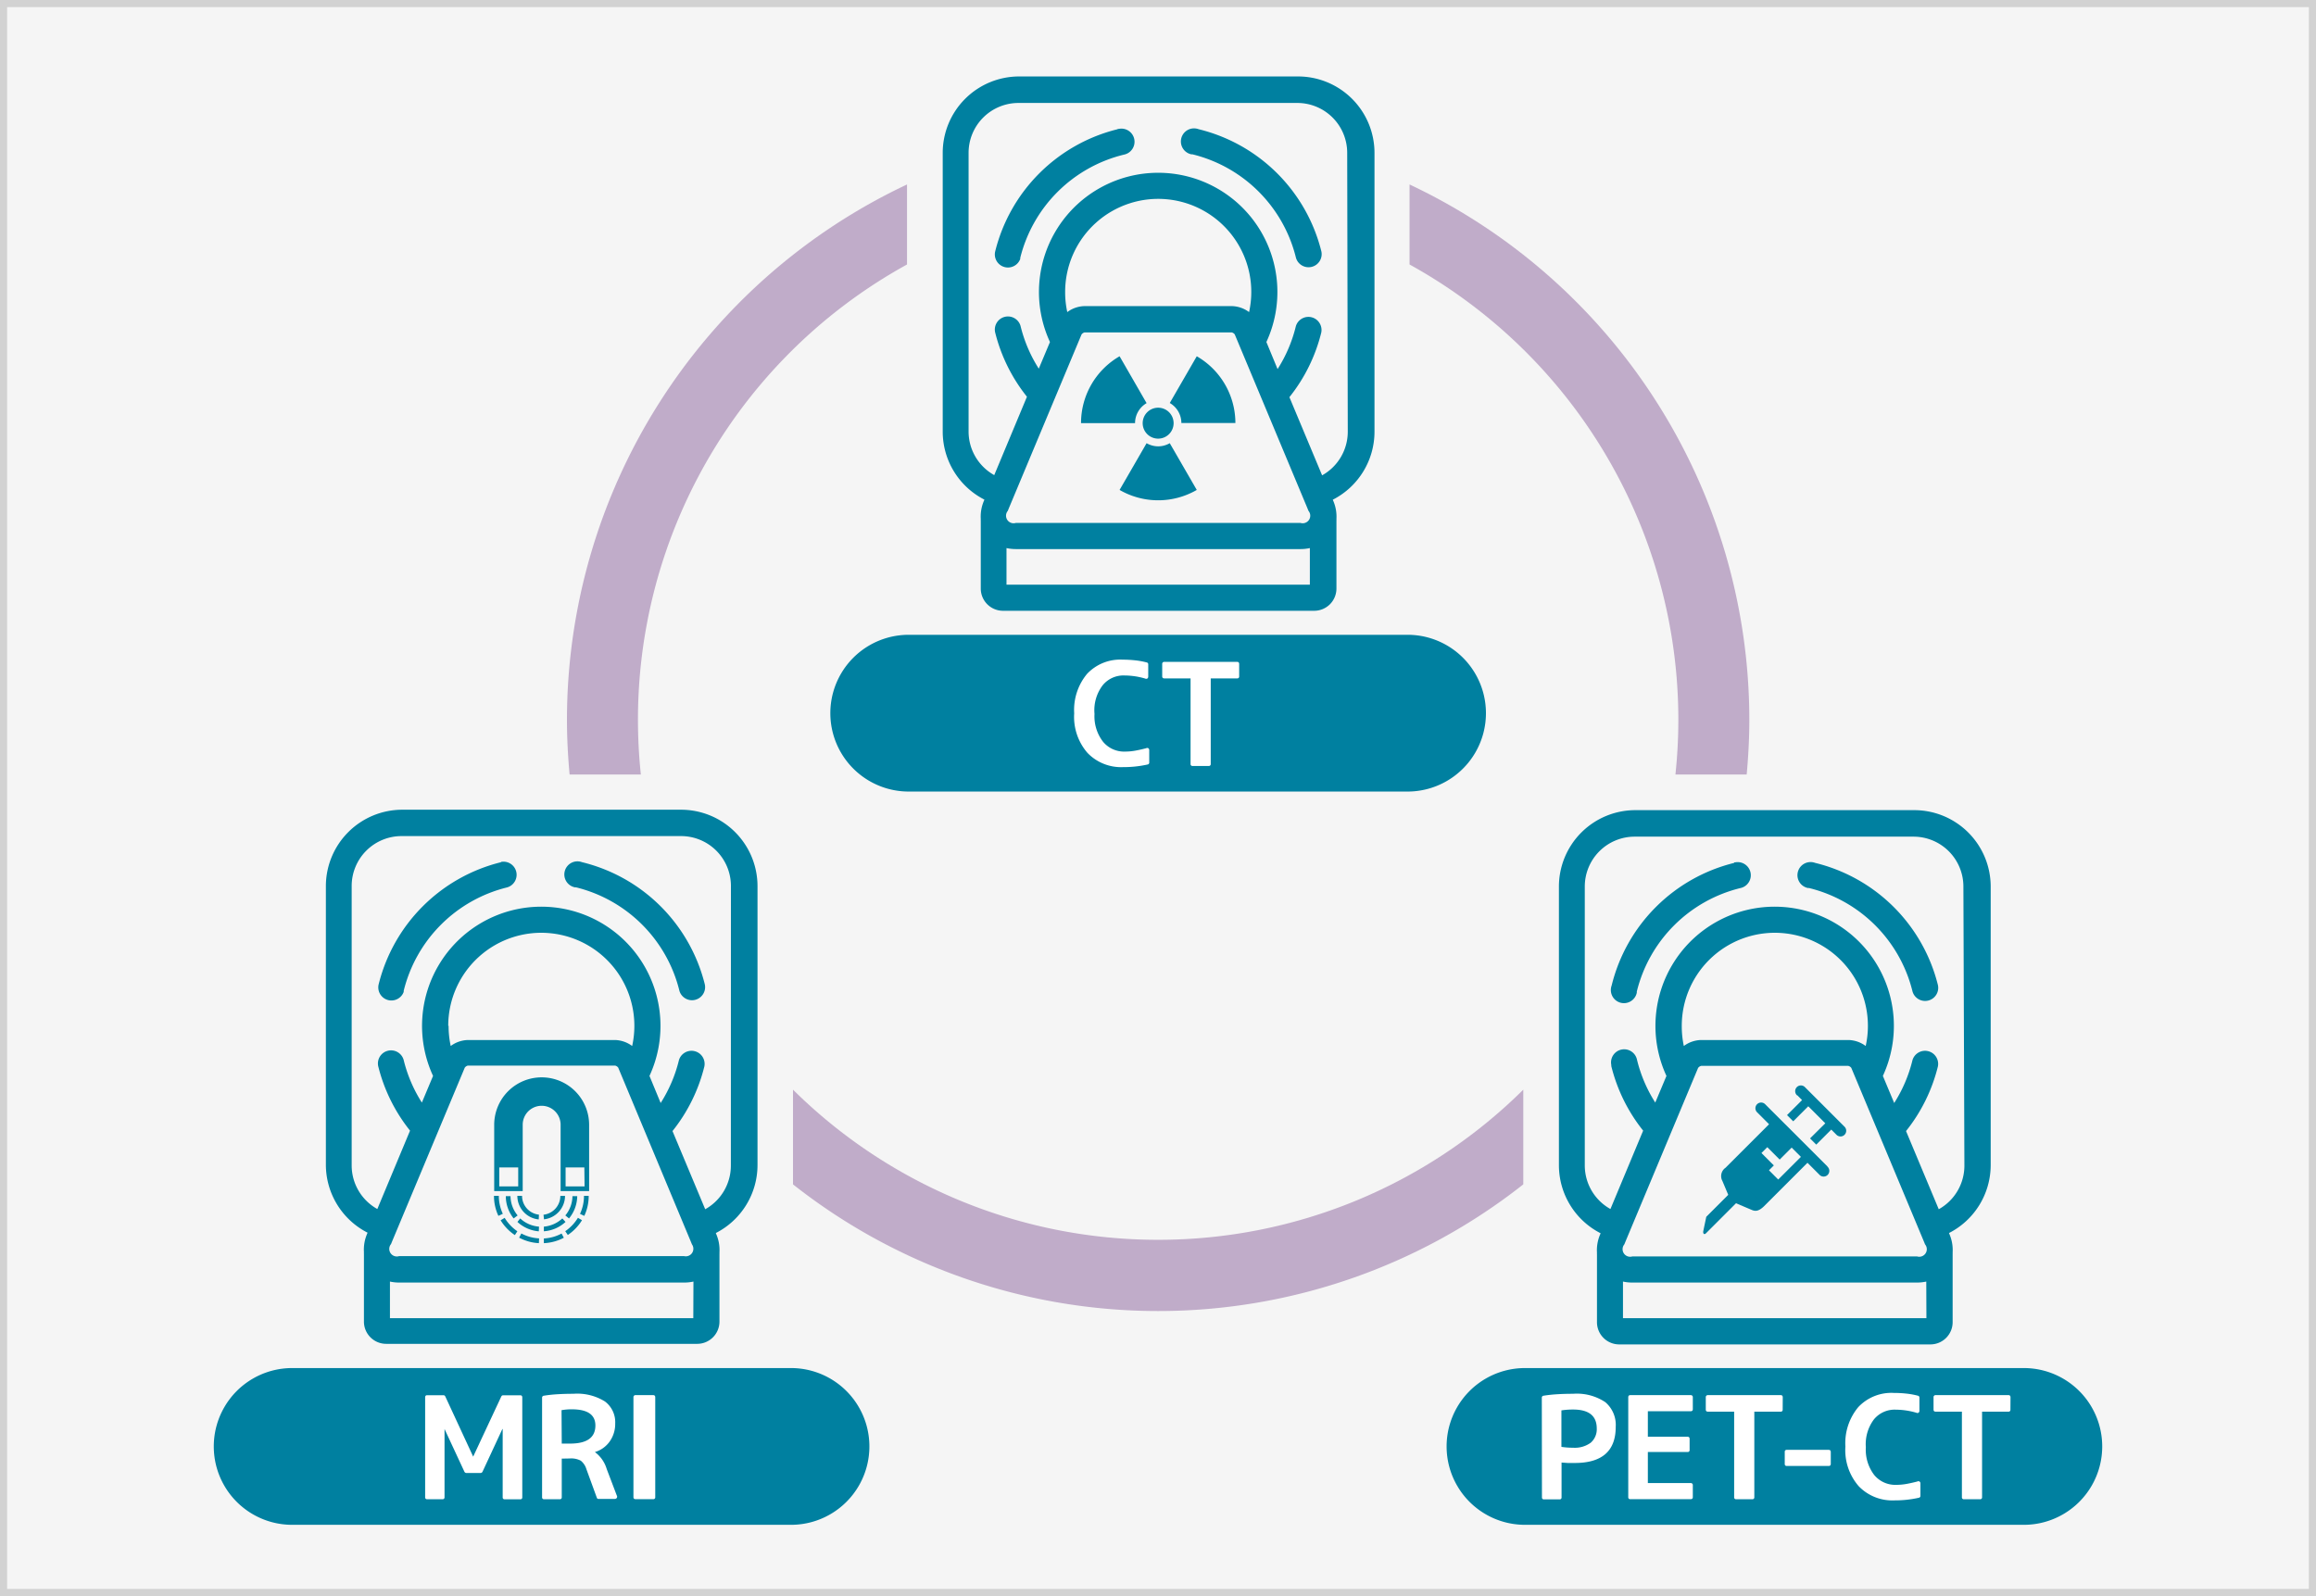
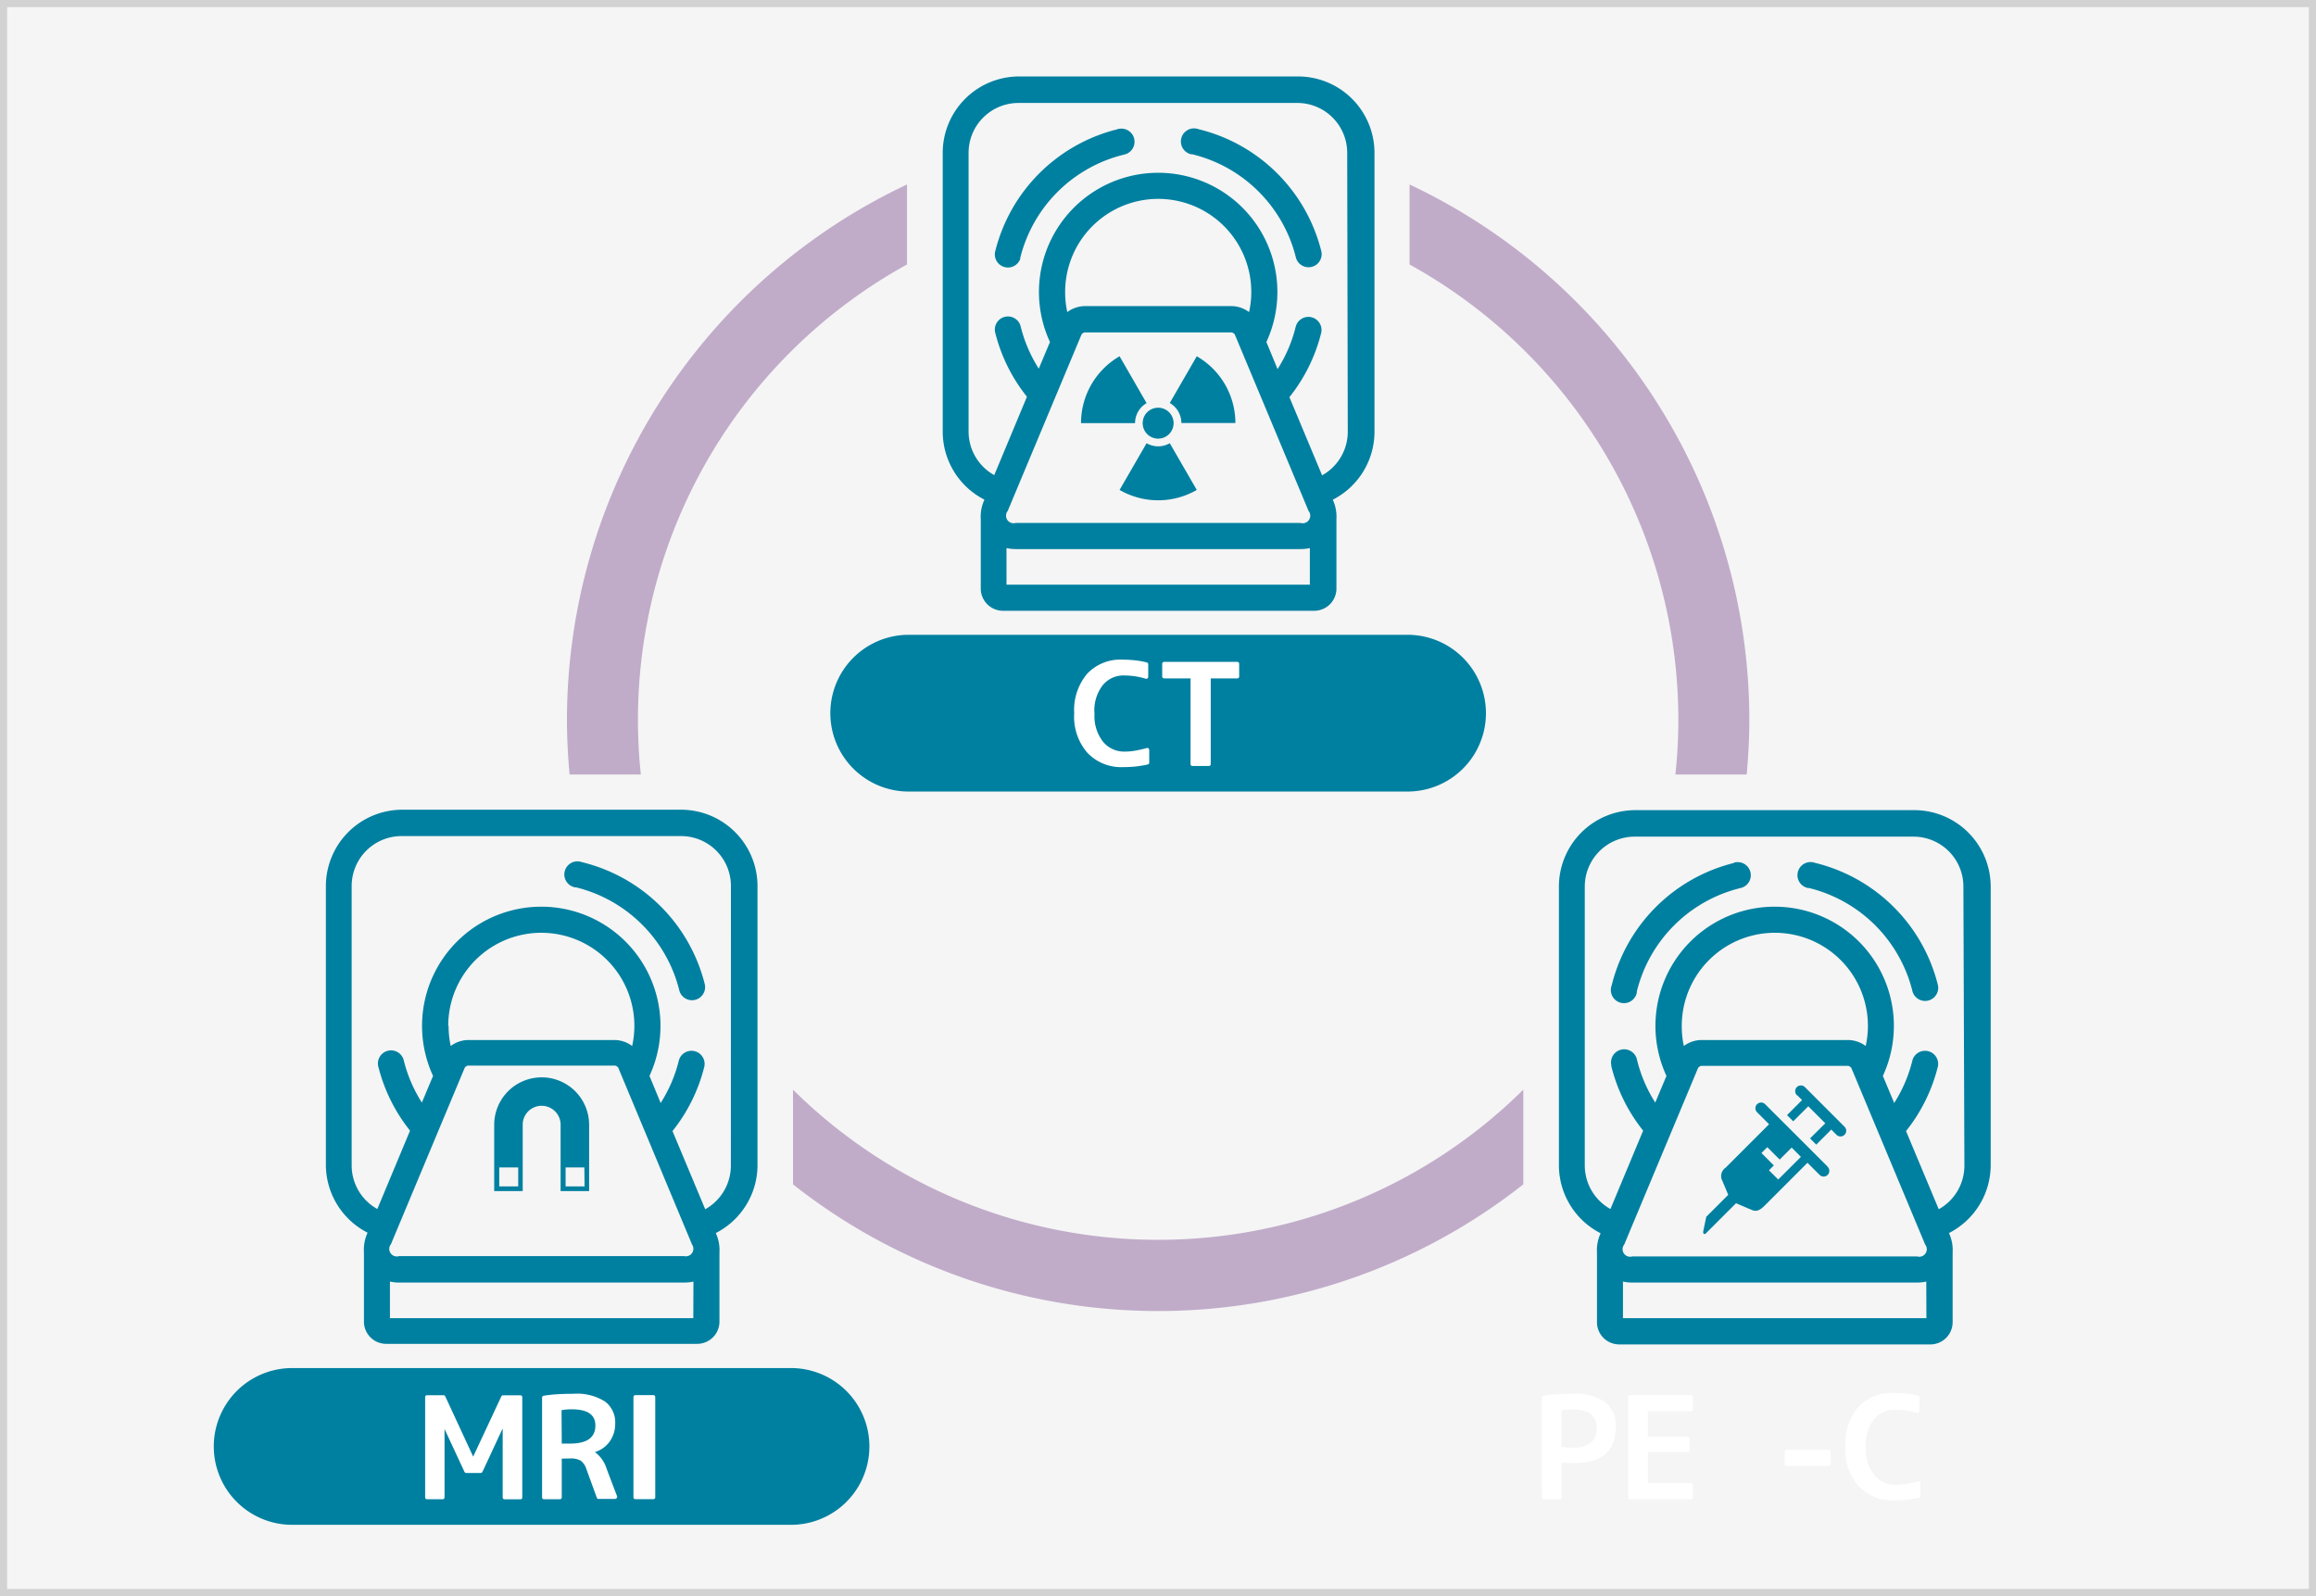
<svg xmlns="http://www.w3.org/2000/svg" id="レイヤー_1" data-name="レイヤー 1" viewBox="0 0 325 224">
  <rect x="0" y="0" width="325" height="224" fill="#333333" stroke="none" />
  <defs>
    <style>.cls-1{fill:#f5f5f5;}.cls-2{fill:#d2d2d2;}.cls-3{fill:#0080a0;}.cls-4,.cls-6{isolation:isolate;}.cls-5{fill:#fff;}.cls-6{fill:#440062;opacity:0.3;}</style>
  </defs>
  <title>img_ct</title>
  <rect class="cls-1" x="0.5" y="0.5" width="324" height="223" />
  <path class="cls-2" d="M324,1V223H1V1H324m1-1H0V224H325Z" />
  <path class="cls-3" d="M182.09,10.73H143a10.73,10.73,0,0,0-10.71,10.71V60.58a10.72,10.72,0,0,0,5.85,9.54l-.06.15a5.64,5.64,0,0,0-.45,2.57,1.85,1.85,0,0,0,0,.23v9.54a3.12,3.12,0,0,0,3.11,3.11h43.69a3.12,3.12,0,0,0,3.11-3.11V73.08a1.84,1.84,0,0,0,0-.23,5.65,5.65,0,0,0-.45-2.57l-.06-.15a10.72,10.72,0,0,0,5.85-9.54V21.45a10.73,10.73,0,0,0-10.74-10.72Zm1.72,71.33H141.24V76.92a6.15,6.15,0,0,0,1.31.14H182.5a6.14,6.14,0,0,0,1.31-.14Zm-.39-10.85.2.49a1.06,1.06,0,0,1-1.13,1.69H142.55a1.06,1.06,0,0,1-1.13-1.69l.2-.49,10.15-24.27a.77.77,0,0,1,.43-.29h20.64a.77.77,0,0,1,.43.28ZM149.47,41a13.06,13.06,0,1,1,25.81,2.8,4.21,4.21,0,0,0-2.43-.84H152.2a4.21,4.21,0,0,0-2.43.84h0A13,13,0,0,1,149.47,41Zm39.66,19.57a7,7,0,0,1-3.6,6.14l-5.79-13.84,1.2,2.87a23.55,23.55,0,0,0,4.47-9.06,1.84,1.84,0,0,0-3.57-.88,19.91,19.91,0,0,1-2.56,6L177.71,48h0a16.73,16.73,0,1,0-30.37,0h0l-1.57,3.74a19.91,19.91,0,0,1-2.56-6,1.84,1.84,0,0,0-3.57.88,23.55,23.55,0,0,0,4.47,9.06l-4.59,11a7,7,0,0,1-3.6-6.14V21.45a7,7,0,0,1,7-7h39.13a7,7,0,0,1,7,7Z" />
  <path class="cls-3" d="M156.85,18.13a23.48,23.48,0,0,0-17.21,17.21,1.84,1.84,0,0,0,3.53,1l0-.15A19.82,19.82,0,0,1,157.73,21.7a1.84,1.84,0,0,0-.73-3.61l-.15,0Z" />
  <path class="cls-3" d="M168.19,18.13a1.84,1.84,0,1,0-1,3.53l.15,0a19.82,19.82,0,0,1,14.52,14.52,1.84,1.84,0,0,0,3.57-.88A23.48,23.48,0,0,0,168.19,18.13Z" />
  <path class="cls-3" d="M164.69,59.39a2.17,2.17,0,1,1-2.17-2.17h0A2.17,2.17,0,0,1,164.69,59.39Zm-3.79-2.81L157.11,50a10.82,10.82,0,0,0-5.41,9.38h7.58a3.24,3.24,0,0,1,1.62-2.8Zm1.62,6.06a3.23,3.23,0,0,1-1.62-.44l-3.79,6.56a10.82,10.82,0,0,0,10.83,0l-3.79-6.56A3.23,3.23,0,0,1,162.52,62.64ZM167.94,50l-3.79,6.56a3.24,3.24,0,0,1,1.63,2.81h7.58A10.82,10.82,0,0,0,167.94,50Z" />
  <path class="cls-3" d="M95.57,113.64H56.44a10.73,10.73,0,0,0-10.71,10.71v39.13A10.72,10.72,0,0,0,51.58,173l-.06.15a5.64,5.64,0,0,0-.45,2.57,1.85,1.85,0,0,0,0,.23v9.54a3.12,3.12,0,0,0,3.11,3.11H97.85a3.12,3.12,0,0,0,3.11-3.11V176a1.84,1.84,0,0,0,0-.23,5.65,5.65,0,0,0-.45-2.57l-.06-.15a10.72,10.72,0,0,0,5.85-9.54V124.36A10.73,10.73,0,0,0,95.57,113.64ZM97.29,185H54.72v-5.14A6.15,6.15,0,0,0,56,180H96a6.14,6.14,0,0,0,1.31-.14Zm-.39-10.85.2.49a1.06,1.06,0,0,1-1.1,1.65H56a1.06,1.06,0,0,1-1.13-1.69l.2-.49,10.15-24.27a.77.77,0,0,1,.43-.29H86.32a.77.77,0,0,1,.43.28ZM62.9,144a13.06,13.06,0,1,1,25.81,2.8,4.21,4.21,0,0,0-2.43-.84H65.68a4.21,4.21,0,0,0-2.43.84h0a13,13,0,0,1-.3-2.84Zm39.66,19.57a7,7,0,0,1-3.6,6.14l-5.79-13.84,1.2,2.87a23.55,23.55,0,0,0,4.47-9.06,1.84,1.84,0,0,0-3.57-.88,19.91,19.91,0,0,1-2.56,6L91.14,151h0a16.73,16.73,0,1,0-30.37,0h0l-1.57,3.74a19.91,19.91,0,0,1-2.56-6,1.84,1.84,0,0,0-3.57.88,23.55,23.55,0,0,0,4.47,9.06l-4.59,11a7,7,0,0,1-3.6-6.14v-39.2a7,7,0,0,1,7-7H95.57a7,7,0,0,1,7,7Z" />
-   <path class="cls-3" d="M70.33,121a23.48,23.48,0,0,0-17.21,17.21,1.84,1.84,0,0,0,3.53,1l0-.15a19.82,19.82,0,0,1,14.52-14.52,1.84,1.84,0,0,0-.88-3.57Z" />
  <path class="cls-3" d="M81.67,121a1.84,1.84,0,1,0-1,3.53l.15,0a19.82,19.82,0,0,1,14.52,14.52,1.84,1.84,0,0,0,3.57-.88A23.48,23.48,0,0,0,81.67,121Z" />
-   <path class="cls-3" d="M75.62,174.47a6.57,6.57,0,0,1-2.77-.77l.31-.59a5.9,5.9,0,0,0,2.49.69Zm.7,0v-.66a5.91,5.91,0,0,0,2.49-.69l.31.59A6.57,6.57,0,0,1,76.32,174.47Zm-4.07-1.13a6.74,6.74,0,0,1-2-2.08l.57-.34a6.07,6.07,0,0,0,1.78,1.88Zm7.44,0-.37-.55a6.07,6.07,0,0,0,1.78-1.88l.57.34a6.75,6.75,0,0,1-2,2.08Zm-9.75-2.7a6.58,6.58,0,0,1-.62-2.81H70a5.93,5.93,0,0,0,.56,2.52Zm12.05,0-.6-.28a5.92,5.92,0,0,0,.56-2.53h.66a6.58,6.58,0,0,1-.61,2.8Zm-6.39.5a3.32,3.32,0,0,1-3-3.31h.66a2.65,2.65,0,0,0,2.37,2.64Zm.74,0-.07-.66a2.66,2.66,0,0,0,2.36-2.64h.66a3.32,3.32,0,0,1-3,3.29Zm-.73,1.67a5,5,0,0,1-3-1.32L73,171a4.33,4.33,0,0,0,2.64,1.15Zm.71,0v-.66A4.33,4.33,0,0,0,78.91,171l.45.49a5,5,0,0,1-3,1.31ZM72.08,171a5,5,0,0,1-1.1-3.13h.66a4.27,4.27,0,0,0,1,2.71Zm7.77,0-.52-.42a4.27,4.27,0,0,0,1-2.71H81A5,5,0,0,1,79.85,171Z" />
  <path class="cls-3" d="M76,151.2a6.66,6.66,0,0,0-6.65,6.65v9.31h4v-9.31a2.66,2.66,0,0,1,5.32,0v9.31h4v-9.31A6.66,6.66,0,0,0,76,151.2Zm-3.28,15.3H70.06v-2.66h2.66Zm9.31,0H79.37v-2.66H82Z" />
  <path class="cls-3" d="M268.61,113.7H229.47a10.73,10.73,0,0,0-10.71,10.71v39.13a10.72,10.72,0,0,0,5.85,9.54l-.06.15a5.64,5.64,0,0,0-.45,2.57,1.85,1.85,0,0,0,0,.23v9.54a3.12,3.12,0,0,0,3.11,3.11H270.9a3.12,3.12,0,0,0,3.11-3.11V176a1.84,1.84,0,0,0,0-.23,5.65,5.65,0,0,0-.45-2.57l-.06-.15a10.72,10.72,0,0,0,5.85-9.54V124.42a10.73,10.73,0,0,0-10.74-10.72Zm1.72,71.3H227.75v-5.14a6.15,6.15,0,0,0,1.31.14H269a6.14,6.14,0,0,0,1.31-.14Zm-.39-10.85.2.49a1.06,1.06,0,0,1-1.13,1.69H229.07a1.06,1.06,0,0,1-1.13-1.69l.2-.49,10.15-24.27a.77.77,0,0,1,.43-.29h20.64a.77.77,0,0,1,.43.28ZM236,144a13.06,13.06,0,1,1,25.81,2.8,4.21,4.21,0,0,0-2.43-.84H238.72a4.21,4.21,0,0,0-2.43.84h0A13,13,0,0,1,236,144Zm39.66,19.57a7,7,0,0,1-3.6,6.14l-5.79-13.84,1.2,2.87a23.55,23.55,0,0,0,4.47-9.06,1.84,1.84,0,0,0-3.57-.88,19.91,19.91,0,0,1-2.56,6l-1.59-3.8h0a16.73,16.73,0,1,0-30.37,0h0l-1.57,3.74a19.91,19.91,0,0,1-2.56-6,1.84,1.84,0,1,0-3.61.73l0,.15a23.55,23.55,0,0,0,4.47,9.06l-4.59,11a7,7,0,0,1-3.6-6.14V124.42a7,7,0,0,1,7-7h39.13a7,7,0,0,1,7,7Z" />
  <path class="cls-3" d="M243.37,121.1a23.48,23.48,0,0,0-17.21,17.21,1.84,1.84,0,1,0,3.53,1l0-.15a19.82,19.82,0,0,1,14.52-14.52,1.84,1.84,0,0,0-.73-3.61l-.15,0Z" />
  <path class="cls-3" d="M254.71,121.1a1.84,1.84,0,1,0-1,3.53l.15,0a19.82,19.82,0,0,1,14.52,14.52,1.84,1.84,0,0,0,3.57-.88A23.48,23.48,0,0,0,254.71,121.1Z" />
  <rect class="cls-3" x="243.57" y="162.28" width="4.95" height="6.55" transform="translate(-45 222.47) rotate(-45)" />
  <path class="cls-3" d="M252.21,153.72l.67.67-2.11,2.11.87.87,2.11-2.11,2.39,2.39L254,159.77l.87.87,2.11-2.11.7.7a.8.8,0,0,0,1.19-1.07l-.06-.06-5.5-5.5a.8.8,0,1,0-1.19,1.07l.06.06Z" />
  <path class="cls-3" d="M256.45,163.71,247.73,155a.8.8,0,1,0-1.19,1.07l.06.06,1.65,1.65-6.11,6.11a1.42,1.42,0,0,0-.44,1.85l.82,1.95-3.08,3.08-.42,2c-.07.35.12.58.39.3l3.78-3.78.42-.42,2.15.91c.53.24,1,.26,1.77-.48l6.11-6.11,1.67,1.67a.8.8,0,1,0,1.19-1.07l-.06-.06Zm-9.78,4.69-1.3-1.3,1.38-1.38L245,164l.87-.87,1.74,1.74,1.31-1.31-1.74-1.74L248,161l1.74,1.74,1.68-1.68,1.3,1.3Z" />
-   <path class="cls-3" d="M214,192h70a11,11,0,0,1,0,22H214a11,11,0,0,1,0-22Z" />
  <path class="cls-3" d="M41,192h70a11,11,0,0,1,0,22H41a11,11,0,0,1,0-22Z" />
  <path class="cls-3" d="M127.52,89.09h70a11,11,0,1,1,0,22h-70a11,11,0,1,1,0-22Z" />
  <g class="cls-4">
    <g class="cls-4">
      <path class="cls-5" d="M153.59,100.2a5.83,5.83,0,0,0,1.19,3.89,3.83,3.83,0,0,0,3.11,1.39,8.2,8.2,0,0,0,1.43-.13q.72-.13,1.52-.34a.31.31,0,0,1,.3,0,.33.33,0,0,1,.13.27V107a.27.27,0,0,1-.21.29,15.32,15.32,0,0,1-3.46.37,6.53,6.53,0,0,1-5-2,7.7,7.7,0,0,1-1.86-5.55,7.91,7.91,0,0,1,1.8-5.53,6.38,6.38,0,0,1,5-2,16.51,16.51,0,0,1,1.72.09,11.07,11.07,0,0,1,1.66.3.26.26,0,0,1,.21.27v1.72a.33.33,0,0,1-.13.27.31.31,0,0,1-.3,0,10.47,10.47,0,0,0-2.87-.43,3.76,3.76,0,0,0-3.09,1.37A5.78,5.78,0,0,0,153.59,100.2Z" />
      <path class="cls-5" d="M173.89,94.92a.26.26,0,0,1-.29.29H169.9v12a.26.26,0,0,1-.29.29h-2.25a.26.26,0,0,1-.29-.29v-12H163.4c-.21,0-.31-.1-.31-.29V93.2a.28.28,0,0,1,.31-.31h10.2q.29,0,.29.31Z" />
    </g>
  </g>
  <g class="cls-4">
    <g class="cls-4">
      <path class="cls-5" d="M70.5,200.55l-2.79,6a.33.33,0,0,1-.27.18h-2a.33.33,0,0,1-.27-.18l-2.79-6h0v9.57a.26.26,0,0,1-.29.29H59.95a.26.26,0,0,1-.29-.29v-14q0-.31.29-.31h2.29a.29.29,0,0,1,.25.18l3.91,8.44h0L70.34,196a.29.29,0,0,1,.25-.18H73q.29,0,.29.31v14a.26.26,0,0,1-.29.29H70.83a.26.26,0,0,1-.29-.29v-9.57Z" />
      <path class="cls-5" d="M78.83,204.71v5.41a.26.26,0,0,1-.29.29H76.36a.26.26,0,0,1-.29-.29V196.17a.27.27,0,0,1,.25-.29,18.94,18.94,0,0,1,2-.21q1-.06,2.15-.06a7.34,7.34,0,0,1,4.42,1.08,3.63,3.63,0,0,1,1.44,3.08,4.25,4.25,0,0,1-.77,2.53,3.92,3.92,0,0,1-2.08,1.49v0a4.59,4.59,0,0,1,1.66,2.38l1.41,3.71a.32.32,0,0,1,0,.35.36.36,0,0,1-.3.14H84a.24.24,0,0,1-.25-.18l-1.46-4A2.41,2.41,0,0,0,81.5,205a2.87,2.87,0,0,0-1.56-.31Zm0-2.11H80q3.55,0,3.55-2.54,0-2.27-3.3-2.27a7.91,7.91,0,0,0-1.45.12Z" />
      <path class="cls-5" d="M88.89,196.11a.28.28,0,0,1,.31-.31h2.46q.29,0,.29.31v14a.26.26,0,0,1-.29.29H89.2q-.31,0-.31-.29Z" />
    </g>
  </g>
  <g class="cls-4">
    <g class="cls-4">
      <path class="cls-5" d="M216.36,196.17a.27.27,0,0,1,.25-.29,19.69,19.69,0,0,1,2-.21q1-.06,2.13-.06a7.21,7.21,0,0,1,4.52,1.17,4.18,4.18,0,0,1,1.47,3.48q0,5.06-5.74,5.06l-1,0-.86-.06v4.88a.26.26,0,0,1-.29.29h-2.17a.26.26,0,0,1-.29-.29Zm2.75,6.89a10.55,10.55,0,0,0,1.64.12,3.79,3.79,0,0,0,2.47-.7,2.49,2.49,0,0,0,.85-2q0-2.66-3.32-2.66a10.55,10.55,0,0,0-1.64.12Z" />
      <path class="cls-5" d="M231.24,201.64h5.57q.29,0,.29.31v1.54a.26.26,0,0,1-.29.29h-5.57v4.36h6a.28.28,0,0,1,.31.31v1.66q0,.29-.31.29h-8.46a.26.26,0,0,1-.29-.29v-14q0-.31.29-.31h8.46a.28.28,0,0,1,.31.31v1.66q0,.29-.31.29h-6Z" />
-       <path class="cls-5" d="M250.16,197.83a.26.26,0,0,1-.29.29h-3.69v12a.26.26,0,0,1-.29.29h-2.25a.26.26,0,0,1-.29-.29v-12h-3.67q-.31,0-.31-.29v-1.72a.28.28,0,0,1,.31-.31h10.2q.29,0,.29.31Z" />
      <path class="cls-5" d="M250.45,203.77a.26.26,0,0,1,.29-.29h5.86q.31,0,.31.29v1.68q0,.29-.31.29h-5.86a.26.26,0,0,1-.29-.29Z" />
      <path class="cls-5" d="M261.83,203.11A5.83,5.83,0,0,0,263,207a3.83,3.83,0,0,0,3.11,1.39,8.19,8.19,0,0,0,1.43-.13q.72-.13,1.52-.34a.31.31,0,0,1,.3,0,.32.32,0,0,1,.13.27v1.72a.27.27,0,0,1-.21.29,15.31,15.31,0,0,1-3.46.37,6.53,6.53,0,0,1-5-2,7.7,7.7,0,0,1-1.86-5.55,7.91,7.91,0,0,1,1.8-5.53,6.38,6.38,0,0,1,5-2,16.5,16.5,0,0,1,1.72.09,11.07,11.07,0,0,1,1.66.3.26.26,0,0,1,.21.27V198a.32.32,0,0,1-.13.27.31.31,0,0,1-.3,0,10.47,10.47,0,0,0-2.87-.43,3.76,3.76,0,0,0-3.09,1.37A5.78,5.78,0,0,0,261.83,203.11Z" />
-       <path class="cls-5" d="M282.12,197.83a.26.26,0,0,1-.29.29h-3.69v12a.26.26,0,0,1-.29.29H275.6a.26.26,0,0,1-.29-.29v-12h-3.67c-.21,0-.31-.1-.31-.29v-1.72a.28.28,0,0,1,.31-.31h10.2q.29,0,.29.31Z" />
    </g>
  </g>
  <path class="cls-6" d="M89.93,108.7h-10c-.23-2.54-.37-5.1-.37-7.7a83.1,83.1,0,0,1,47.72-75.11V37.12A72.93,72.93,0,0,0,89.93,108.7ZM235.52,101a73.47,73.47,0,0,1-.41,7.7h10c.23-2.54.37-5.1.37-7.7A83.1,83.1,0,0,0,197.8,25.89V37.12A73,73,0,0,1,235.52,101Zm-73,73a72.75,72.75,0,0,1-51.24-21.07v13.29a82.73,82.73,0,0,0,102.48,0V152.93A72.75,72.75,0,0,1,162.52,174Z" />
</svg>